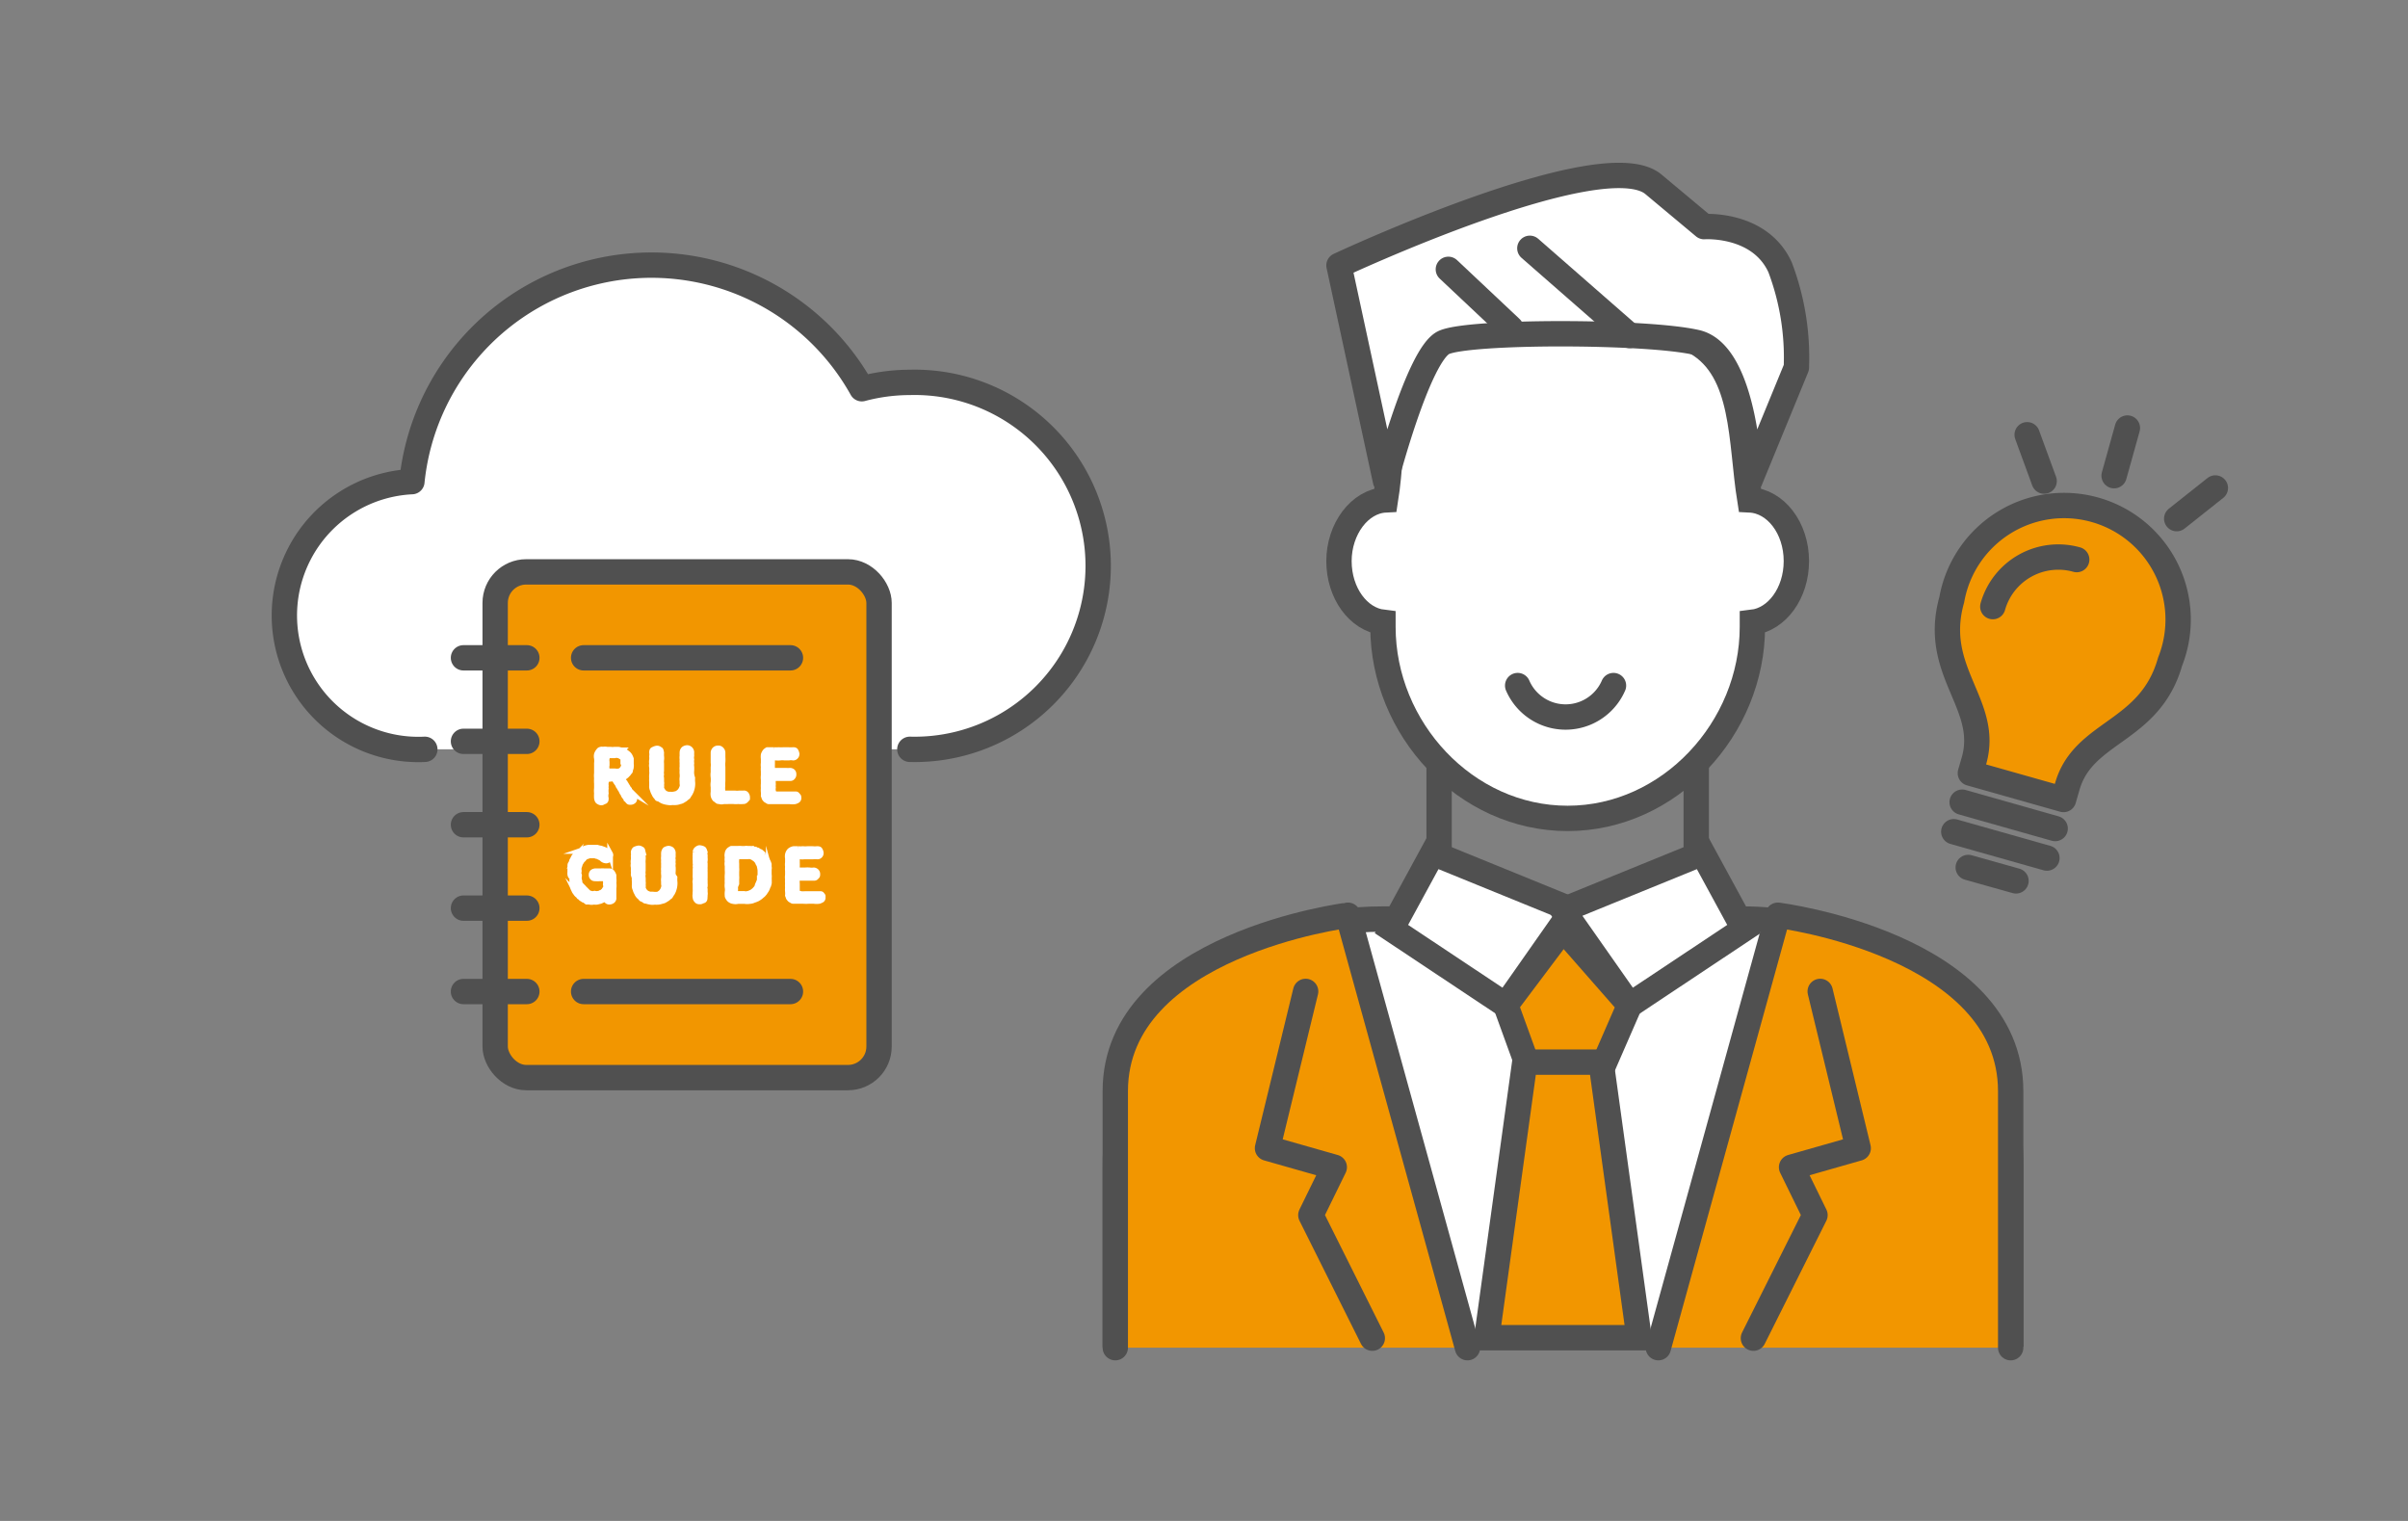
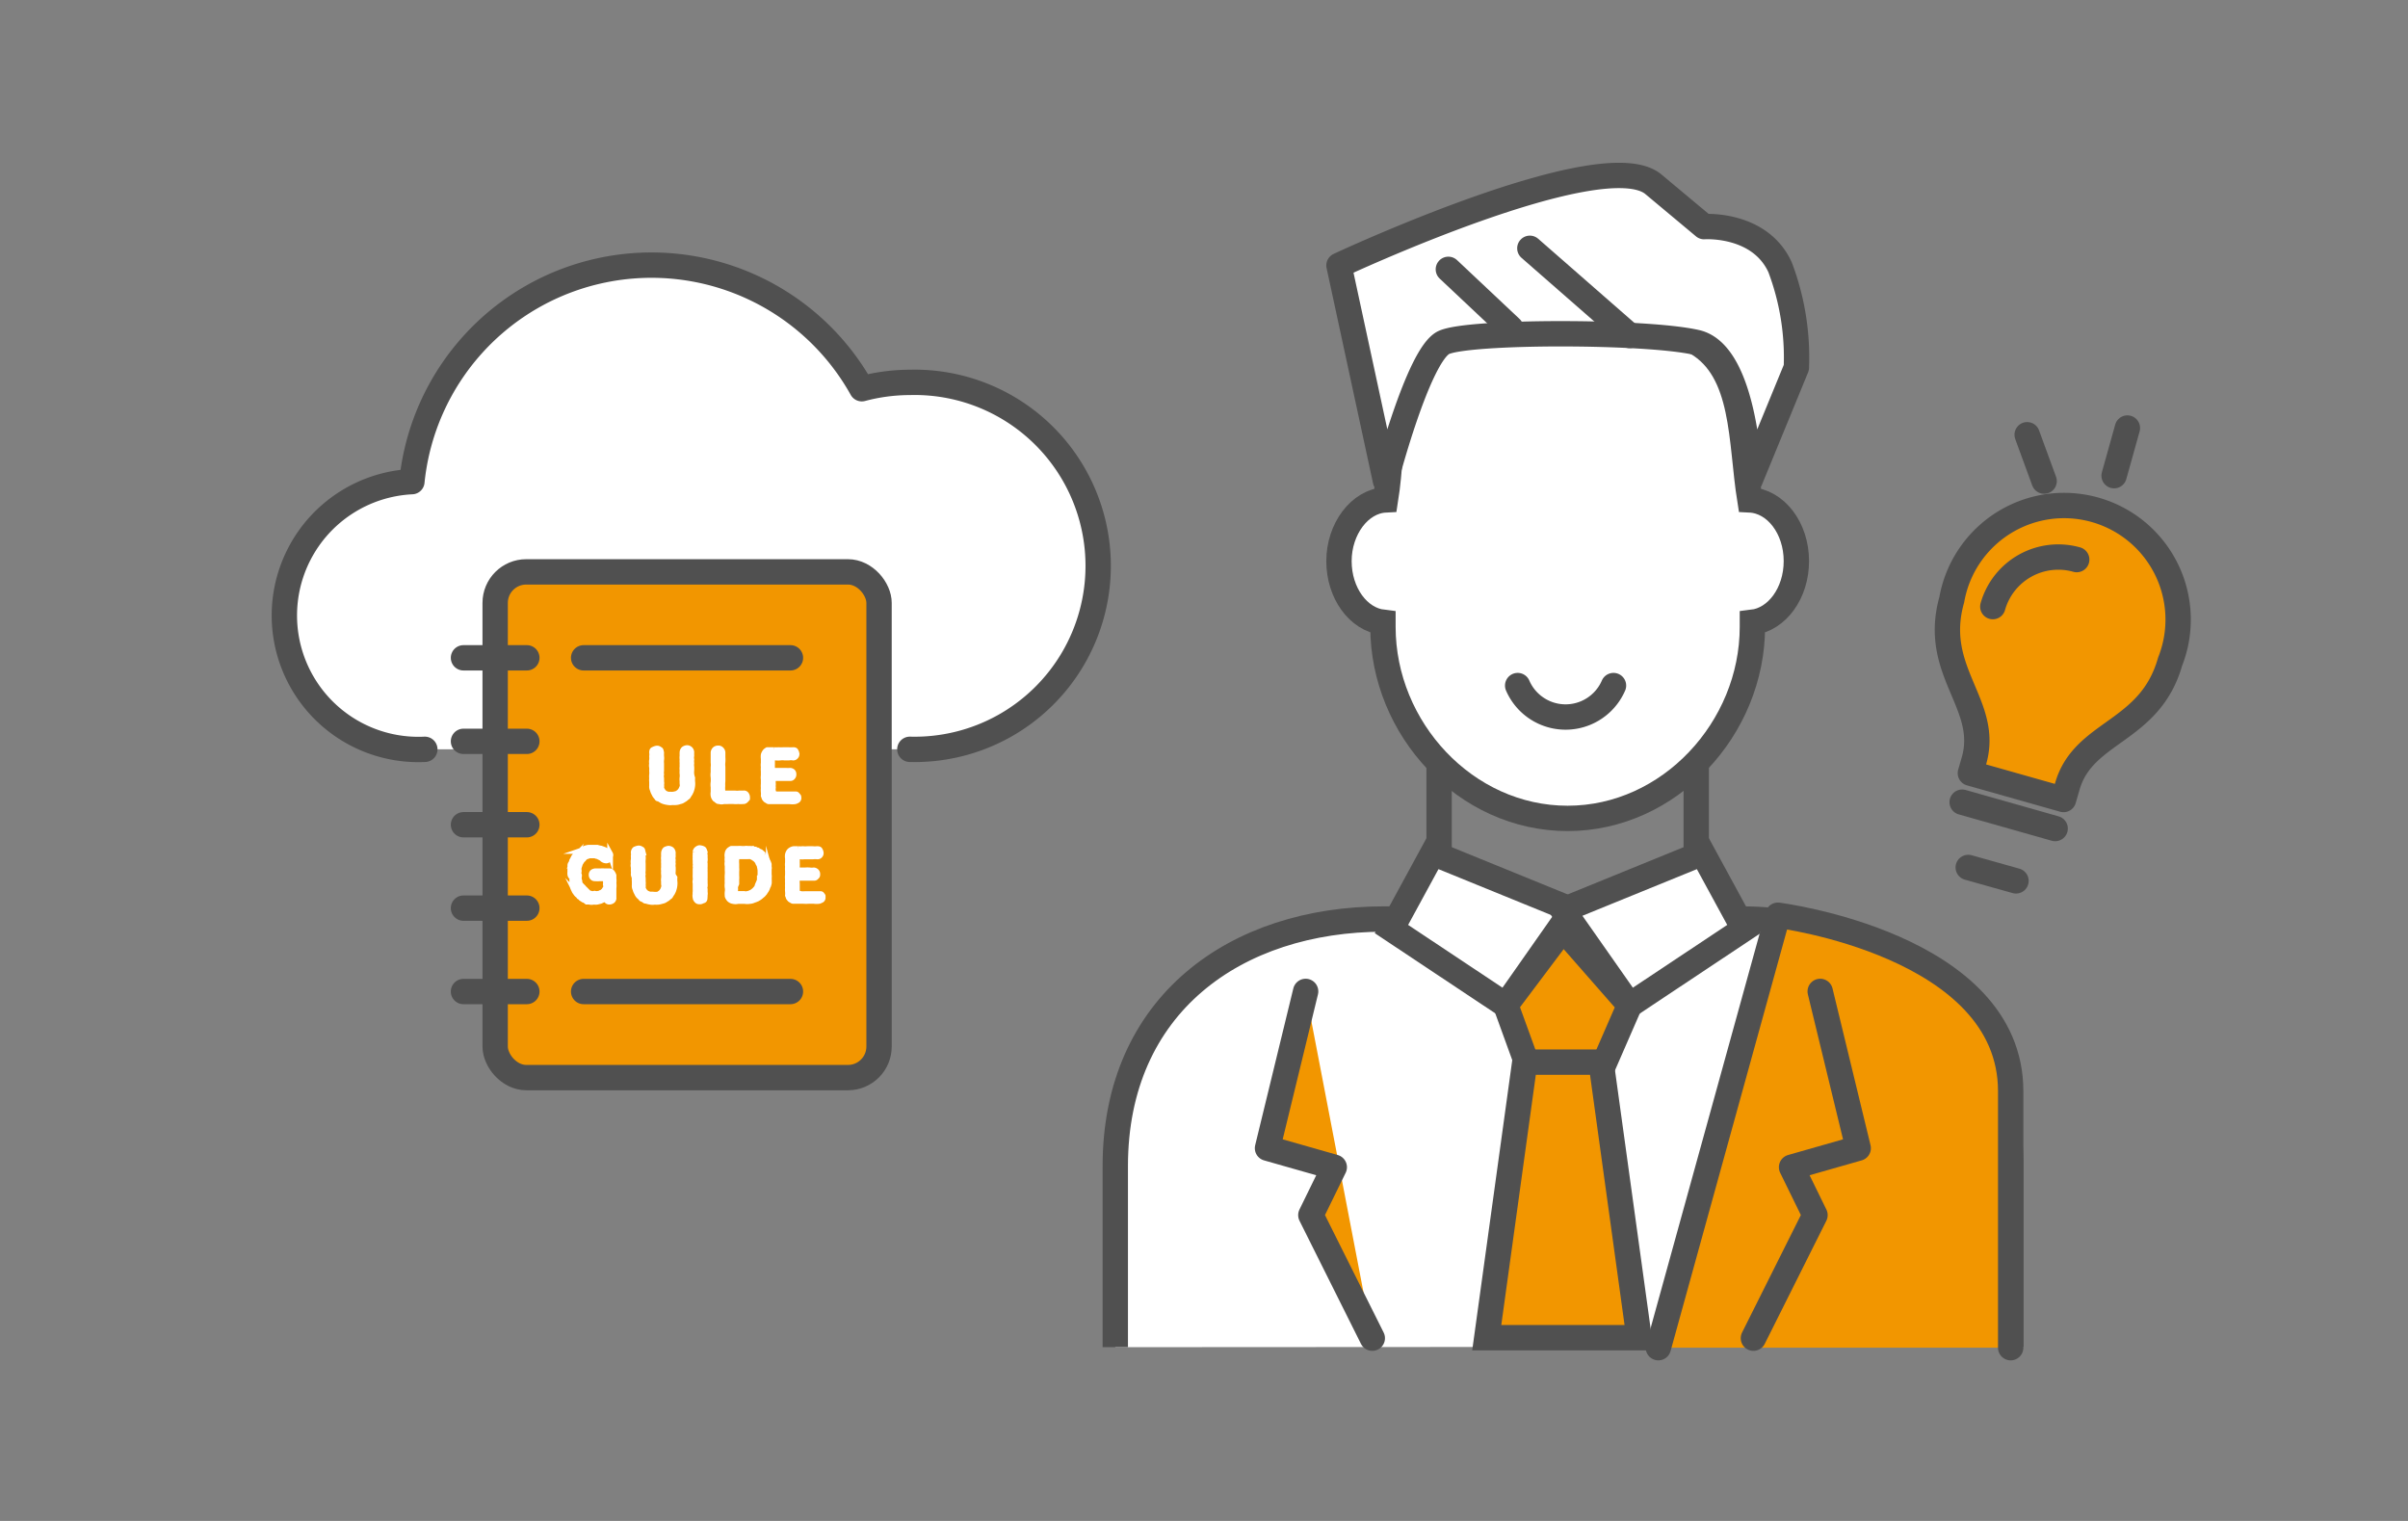
<svg xmlns="http://www.w3.org/2000/svg" id="レイヤー_1" data-name="レイヤー 1" viewBox="0 0 190 120">
  <rect x="0" y="0" width="190" height="120" fill="#808080" stroke="none" />
  <defs>
    <style>.cls-1,.cls-4,.cls-6{fill:#fff;}.cls-1,.cls-3,.cls-6,.cls-7,.cls-8,.cls-9{stroke:#505050;stroke-width:2px;}.cls-1,.cls-3,.cls-9{stroke-linecap:round;stroke-linejoin:round;}.cls-2,.cls-8,.cls-9{fill:#f29600;}.cls-3,.cls-5,.cls-7{fill:none;}.cls-4{stroke:#fff;stroke-width:0.45px;}.cls-4,.cls-6,.cls-7,.cls-8{stroke-miterlimit:10;}</style>
  </defs>
  <path class="cls-1" d="M33.52,59.12A10.57,10.57,0,0,1,32.5,38,19,19,0,0,1,68,30.67a14.81,14.81,0,0,1,3.79-.5,14.48,14.48,0,1,1,0,28.95" />
  <rect class="cls-2" x="39.07" y="45.12" width="30.29" height="39.9" rx="2.45" />
  <rect class="cls-3" x="39.07" y="45.12" width="30.29" height="39.9" rx="2.45" />
  <line class="cls-3" x1="46.05" y1="78.23" x2="62.37" y2="78.23" />
  <line class="cls-3" x1="46.05" y1="51.9" x2="62.37" y2="51.9" />
  <line class="cls-3" x1="36.57" y1="51.9" x2="41.57" y2="51.9" />
  <line class="cls-3" x1="36.57" y1="58.49" x2="41.57" y2="58.49" />
  <line class="cls-3" x1="36.57" y1="65.07" x2="41.57" y2="65.07" />
  <line class="cls-3" x1="36.57" y1="71.65" x2="41.57" y2="71.65" />
  <line class="cls-3" x1="36.57" y1="78.23" x2="41.57" y2="78.23" />
-   <path class="cls-4" d="M50,63.17a.35.35,0,0,1-.27.1c-.09,0-.1,0-.17-.07a.57.57,0,0,0-.13-.14c0-.09-.08-.12-.13-.21a.43.43,0,0,1-.11-.21.67.67,0,0,1-.13-.2.88.88,0,0,0-.12-.21c0-.06-.08-.13-.13-.21a.84.84,0,0,0-.11-.21,1.91,1.91,0,0,1-.14-.21.35.35,0,0,0-.12-.15c-.07-.05-.19,0-.4,0a.23.23,0,0,0-.16.1.45.45,0,0,0-.08.18,1.2,1.2,0,0,0,0,.27.74.74,0,0,0,0,.21,1.59,1.59,0,0,0,0,.38.86.86,0,0,0,0,.39c0,.1,0,.21-.11.24s-.14.09-.24.09-.18-.05-.24-.09-.09-.13-.11-.24a2.52,2.52,0,0,1,0-.39,1.77,1.77,0,0,1,0-.4c0-.14,0-.28,0-.39a2.66,2.66,0,0,1,0-.4,1.7,1.7,0,0,1,0-.39c0-.14,0-.28,0-.4s0-.25,0-.39a1.69,1.69,0,0,0,0-.39.66.66,0,0,1,0-.32.84.84,0,0,1,.16-.27.2.2,0,0,1,.14-.09.22.22,0,0,1,.16,0,.78.78,0,0,1,.34,0h.29a.87.87,0,0,0,.28,0c.11,0,.2,0,.3,0s.17.05.3.05a1.69,1.69,0,0,1,.27.12l.23.18a.68.68,0,0,1,.13.18,1.54,1.54,0,0,1,.08.19c0,.1,0,.13,0,.21s0,.15,0,.21a.75.75,0,0,1,0,.22.43.43,0,0,1-.06.21c0,.09,0,.16-.1.21a.37.37,0,0,1-.13.17s-.06.08-.1.1a.82.82,0,0,1-.15.11.15.15,0,0,0-.09.21.7.7,0,0,0,.14.21c0,.07.07.1.11.18a1.74,1.74,0,0,0,.11.18.63.63,0,0,0,.12.18c0,.07.06.14.11.17a.55.55,0,0,0,.12.19.5.5,0,0,1,.11.18.2.2,0,0,1,.08.2A.26.26,0,0,1,50,63.17Zm-.82-3c0-.08,0-.15,0-.25s-.06-.14-.13-.2a.79.79,0,0,0-.26-.13.56.56,0,0,0-.29,0c-.11,0-.26,0-.38,0s-.19,0-.25.07a.22.22,0,0,0,0,.2.7.7,0,0,0,0,.25c0,.08,0,.19,0,.26a.81.81,0,0,0,0,.31c0,.11.15.18.24.18s.33,0,.42,0a1.06,1.06,0,0,0,.31,0,.46.46,0,0,0,.26-.17,2.05,2.05,0,0,0,.12-.2A.41.41,0,0,0,49.18,60.21Z" />
  <path class="cls-4" d="M54.62,61.38a2.57,2.57,0,0,0,0,.28,1.42,1.42,0,0,1,0,.35,1.54,1.54,0,0,1-.08.34.59.59,0,0,1-.07.16.38.38,0,0,1-.09.15.48.48,0,0,1-.09.14c0,.07-.11.09-.13.13a.92.92,0,0,1-.24.17.58.58,0,0,1-.28.12,1,1,0,0,1-.29.07,1.55,1.55,0,0,1-.3,0,.86.86,0,0,1-.33,0,1.76,1.76,0,0,1-.33-.07,1.16,1.16,0,0,1-.15-.06l-.15-.09S52,63,51.93,63s-.08-.07-.12-.12a.71.71,0,0,1-.18-.27.93.93,0,0,1-.12-.29.54.54,0,0,1-.06-.31c0-.11,0-.19,0-.32a1.31,1.31,0,0,1,0-.28,1.4,1.4,0,0,1,0-.29,1.38,1.38,0,0,0,0-.29,2.81,2.81,0,0,0,0-.29.57.57,0,0,1,0-.29.71.71,0,0,1,0-.29,1.4,1.4,0,0,0,0-.29.94.94,0,0,0,0-.29c0-.08,0-.2.11-.23a.81.81,0,0,1,.25-.09.29.29,0,0,1,.25.09c.08,0,.08.12.11.23a2.78,2.78,0,0,0,0,.29.94.94,0,0,1,0,.29,1.31,1.31,0,0,0,0,.28c0,.09,0,.21,0,.29s0,.19,0,.28a.92.92,0,0,0,0,.29.66.66,0,0,0,0,.28,2.79,2.79,0,0,1,0,.29.46.46,0,0,1,0,.24.62.62,0,0,1,0,.23.44.44,0,0,0,.09.22.52.52,0,0,0,.14.18l.13.1c.06,0,.07,0,.14.06a1.66,1.66,0,0,1,.33,0,1.35,1.35,0,0,0,.35-.06.34.34,0,0,0,.16-.08.55.55,0,0,0,.14-.12.63.63,0,0,0,.12-.18s.05-.1.08-.19a.54.54,0,0,0,0-.23,1.48,1.48,0,0,1,0-.21.94.94,0,0,1,0-.29,1.31,1.31,0,0,0,0-.28,1.38,1.38,0,0,1,0-.29.86.86,0,0,1,0-.28,2.79,2.79,0,0,1,0-.29,1.3,1.3,0,0,1,0-.28.94.94,0,0,1,0-.29,2.8,2.8,0,0,1,0-.29.38.38,0,0,1,.11-.23.5.5,0,0,1,.24-.09.35.35,0,0,1,.24.09.36.36,0,0,1,.11.23,2.8,2.8,0,0,0,0,.29.71.71,0,0,0,0,.29.94.94,0,0,0,0,.29.94.94,0,0,0,0,.29,2.8,2.8,0,0,1,0,.29,1.4,1.4,0,0,0,0,.29A1.4,1.4,0,0,0,54.62,61.38Z" />
  <path class="cls-4" d="M58.84,63.12a.21.21,0,0,1-.2.09,1.69,1.69,0,0,1-.39,0,1.6,1.6,0,0,1-.38,0h-.38a2.28,2.28,0,0,1-.37,0,.57.57,0,0,1-.37,0c-.09,0-.1,0-.17-.06a.83.83,0,0,0-.15-.11.58.58,0,0,1-.13-.26.84.84,0,0,1,0-.29c0-.1,0-.27,0-.39a1.21,1.21,0,0,1,0-.38,2.54,2.54,0,0,0,0-.39,1.27,1.27,0,0,1,0-.39c0-.12,0-.28,0-.4a1.61,1.61,0,0,0,0-.38c0-.11,0-.26,0-.39s0-.26,0-.4a.38.38,0,0,1,.11-.23.34.34,0,0,1,.25-.09.28.28,0,0,1,.24.09.34.34,0,0,1,.11.23c0,.15,0,.27,0,.38a2.41,2.41,0,0,1,0,.38,1.61,1.61,0,0,0,0,.38c0,.12,0,.27,0,.37s0,.26,0,.38,0,.27,0,.37A2.4,2.4,0,0,0,57,62a2.16,2.16,0,0,0,0,.36.31.31,0,0,0,.07.24c0,.05.14,0,.21,0s.22,0,.34,0H58a1.22,1.22,0,0,0,.33,0h.35a.2.2,0,0,1,.2.09s.07.1.07.2A.23.23,0,0,1,58.84,63.12Z" />
  <path class="cls-4" d="M63,62.92a.21.21,0,0,1-.07.21.72.72,0,0,1-.2.09,1.47,1.47,0,0,1-.42,0h-.83c-.12,0-.26,0-.4,0l-.37,0a.17.17,0,0,1-.17-.07.24.24,0,0,1-.15-.1c-.09-.08-.08-.17-.13-.27a1.37,1.37,0,0,0,0-.29,1.71,1.71,0,0,1,0-.32,1.81,1.81,0,0,1,0-.33c0-.09,0-.2,0-.33a1.22,1.22,0,0,1,0-.33c0-.12,0-.23,0-.33a1.81,1.81,0,0,1,0-.33,1.2,1.2,0,0,1,0-.33c0-.12,0-.24,0-.33a1.09,1.09,0,0,1,0-.31.72.72,0,0,1,.15-.27.85.85,0,0,1,.14-.1s.11,0,.17,0l.35,0a2.28,2.28,0,0,0,.37,0,2.4,2.4,0,0,0,.38,0c.14,0,.22,0,.37,0a2.54,2.54,0,0,0,.39,0c.06,0,.17,0,.2.09a.48.48,0,0,1,.07.2.25.25,0,0,1-.07.21.24.24,0,0,1-.2.09,1,1,0,0,0-.34,0c-.12,0-.25,0-.34,0a1.29,1.29,0,0,0-.34,0,1.29,1.29,0,0,1-.34,0,.33.33,0,0,0-.25.07.31.31,0,0,0-.05.2c0,.05,0,.14,0,.22a2.93,2.93,0,0,0,0,.3c0,.14,0,.2,0,.25a.3.3,0,0,0,.19,0c.16,0,.32,0,.41,0H62a2,2,0,0,0,.34,0,.33.33,0,0,1,.2.08.27.27,0,0,1,.07.2.28.28,0,0,1-.07.21.21.21,0,0,1-.2.09c-.12,0-.26,0-.34,0s-.23,0-.34,0H61.2c-.14,0-.2,0-.21.13a2.09,2.09,0,0,0,0,.36,1.11,1.11,0,0,0,0,.26.76.76,0,0,0,0,.26.31.31,0,0,0,0,.21c.05.06.16,0,.23.06h.37c.14,0,.25,0,.38,0h.37c.13,0,.25,0,.38,0s.13,0,.2.09S63,62.82,63,62.92Z" />
  <path class="cls-4" d="M48.41,70.08v.74a.26.26,0,0,1-.08.23.4.4,0,0,1-.23.09.26.26,0,0,1-.23-.1.23.23,0,0,0-.23-.08l-.26.12-.24.06a.6.6,0,0,1-.27,0,.74.74,0,0,1-.38,0c-.08,0-.13,0-.19,0L46.12,71S46,71,46,70.94s-.11,0-.16-.1-.13-.06-.15-.12-.1-.1-.14-.14-.09-.09-.13-.17a.46.46,0,0,1-.11-.18,1.79,1.79,0,0,1-.09-.19,2,2,0,0,1-.07-.2.46.46,0,0,1,0-.2,1.15,1.15,0,0,0,0-.22.44.44,0,0,0,0-.2A.28.28,0,0,1,45,69a.81.81,0,0,1,0-.22,1.92,1.92,0,0,1,0-.22c0-.1,0-.13,0-.23s0-.13.06-.21a.62.62,0,0,0,.08-.21s.08-.14.11-.2a.43.43,0,0,1,.12-.18.49.49,0,0,1,.15-.17c0-.06.09-.06.13-.12s.07,0,.14-.1a.51.51,0,0,0,.16-.09s.09,0,.16-.08a1.39,1.39,0,0,1,.34-.09c.13,0,.23,0,.35,0s.21,0,.32,0a1.46,1.46,0,0,0,.3.07l.3.11c.09.07.18.09.27.17s.13.08.15.14a.2.2,0,0,1,0,.19.4.4,0,0,1-.09.23.29.29,0,0,1-.23.1.49.49,0,0,1-.27-.1c-.05-.08-.11-.08-.18-.14a.57.57,0,0,1-.19-.1s-.14,0-.21-.06l-.22,0-.25,0a1.06,1.06,0,0,1-.23.08,1,1,0,0,0-.2.14c0,.07-.13.13-.16.19s-.11.17-.15.25a2.29,2.29,0,0,1-.09.28.82.82,0,0,0,0,.28c0,.09-.05.21,0,.29s0,.16,0,.27a1,1,0,0,0,.05.26.43.43,0,0,0,.07.25A2.35,2.35,0,0,0,46,70a.5.5,0,0,0,.16.22c.09.06.14.12.22.17a.42.42,0,0,0,.25.12.43.43,0,0,0,.28,0,.7.7,0,0,0,.33,0,.35.35,0,0,0,.16-.06.28.28,0,0,0,.15-.08,1,1,0,0,0,.15-.14c0-.07.08-.08.1-.16a.57.57,0,0,0,0-.29,1.4,1.4,0,0,0,0-.29c0-.12,0-.2-.18-.19h-.32a1.69,1.69,0,0,1-.32,0c-.07,0-.16,0-.22-.07a.27.27,0,0,1-.08-.21.26.26,0,0,1,.09-.21.44.44,0,0,1,.21-.07,1.76,1.76,0,0,0,.23,0c.06,0,.13,0,.21,0a1.76,1.76,0,0,1,.23,0h.21c.09,0,.17,0,.24,0s.16.08.21.13a.75.75,0,0,1,.1.2c0,.06,0,.14,0,.23a1.52,1.52,0,0,1,0,.37A1.53,1.53,0,0,1,48.41,70.08Z" />
  <path class="cls-4" d="M53.22,69.24a2.59,2.59,0,0,0,0,.28,1.42,1.42,0,0,1,0,.35,1.54,1.54,0,0,1-.08.34.59.59,0,0,1-.07.16.38.38,0,0,1-.09.15.67.67,0,0,1-.09.14c0,.07-.11.09-.13.13a.92.92,0,0,1-.24.17.58.58,0,0,1-.28.12,1.48,1.48,0,0,1-.29.07,1.55,1.55,0,0,1-.3,0,.86.86,0,0,1-.33,0,1.77,1.77,0,0,1-.33-.08c-.06,0-.11,0-.15-.06l-.15-.08s-.08,0-.13-.1-.08-.06-.12-.11a.71.71,0,0,1-.18-.27.93.93,0,0,1-.12-.29.54.54,0,0,1-.06-.31c0-.12,0-.19,0-.32a1.31,1.31,0,0,1,0-.28A1.4,1.4,0,0,1,50,69a1.38,1.38,0,0,0,0-.29,2.81,2.81,0,0,0,0-.29.57.57,0,0,1,0-.29.71.71,0,0,1,0-.29,1.4,1.4,0,0,0,0-.29.94.94,0,0,0,0-.29.34.34,0,0,1,.11-.24,1.23,1.23,0,0,1,.25-.08.32.32,0,0,1,.25.08c.08,0,.08.13.11.24a2.79,2.79,0,0,0,0,.29,1.4,1.4,0,0,1,0,.29,1.31,1.31,0,0,0,0,.28c0,.09,0,.21,0,.29s0,.19,0,.28a.92.92,0,0,0,0,.29.66.66,0,0,0,0,.28,2.8,2.8,0,0,1,0,.29.61.61,0,0,1,0,.24.62.62,0,0,1,0,.23.56.56,0,0,0,.08.22.75.75,0,0,0,.15.18s.09.07.13.09.07,0,.14.07a2.69,2.69,0,0,1,.32,0,1.36,1.36,0,0,0,.36,0c.08,0,.11-.06.16-.08a.55.55,0,0,0,.14-.12.81.81,0,0,0,.12-.18s.05-.11.07-.19a.41.41,0,0,0,0-.23,1.48,1.48,0,0,1,0-.21.94.94,0,0,1,0-.29,1.31,1.31,0,0,0,0-.28,1.38,1.38,0,0,1,0-.29.86.86,0,0,1,0-.28,2.78,2.78,0,0,1,0-.29,1.3,1.3,0,0,1,0-.28.94.94,0,0,1,0-.29,2.8,2.8,0,0,1,0-.29.43.43,0,0,1,.11-.24.66.66,0,0,1,.24-.08.4.4,0,0,1,.24.08.38.38,0,0,1,.11.24,2.8,2.8,0,0,0,0,.29.71.71,0,0,0,0,.29.94.94,0,0,0,0,.29.94.94,0,0,0,0,.29,2.8,2.8,0,0,1,0,.29,1.4,1.4,0,0,0,0,.29A1.4,1.4,0,0,0,53.22,69.24Z" />
  <path class="cls-4" d="M55.6,70.81c0,.09,0,.2-.11.23s-.15.08-.25.08-.18,0-.25-.08-.1-.12-.11-.23a.48.48,0,0,1,0-.24.74.74,0,0,1,0-.21,1.76,1.76,0,0,0,0-.23c0-.07,0-.13,0-.23s0-.14,0-.22a.41.41,0,0,1,0-.22.88.88,0,0,0,0-.23,1.76,1.76,0,0,1,0-.23s0-.15,0-.22,0-.15,0-.22a.59.59,0,0,0,0-.23.54.54,0,0,0,0-.22s0-.15,0-.23a.81.81,0,0,1,0-.22.81.81,0,0,1,0-.22c0-.09,0-.17,0-.23A.31.31,0,0,1,55,67c.08-.06.18-.11.25-.08a.57.57,0,0,1,.25.08c.07.07.07.16.11.24a.3.3,0,0,0,0,.23c0,.08,0,.16,0,.22a.81.81,0,0,1,0,.22.58.58,0,0,0,0,.23c0,.07,0,.17,0,.22a1.76,1.76,0,0,0,0,.23,1.62,1.62,0,0,0,0,.22c0,.11,0,.15,0,.22s0,.17,0,.23a1.76,1.76,0,0,0,0,.23c0,.06,0,.18,0,.22a.81.81,0,0,1,0,.22.36.36,0,0,0,0,.23c0,.08,0,.14,0,.23a.54.54,0,0,1,0,.22A1.76,1.76,0,0,1,55.6,70.81Z" />
  <path class="cls-4" d="M60.67,69.21a1.6,1.6,0,0,0,0,.23c0,.09,0,.16,0,.22a1.29,1.29,0,0,1-.06.22c-.06.06-.06.17-.09.21a1,1,0,0,1-.11.2c-.06.07-.08.15-.13.18a.67.67,0,0,1-.17.17,1.74,1.74,0,0,1-.14.12s-.12,0-.15.1l-.16.08a1.2,1.2,0,0,1-.17.06.86.86,0,0,1-.35.09,1.09,1.09,0,0,1-.37,0c-.07,0-.19,0-.27,0a2.61,2.61,0,0,0-.28,0,.77.77,0,0,1-.37,0,.48.48,0,0,1-.18-.06.53.53,0,0,1-.14-.11c-.06-.09-.13-.18-.12-.26a1.43,1.43,0,0,1,0-.29,1,1,0,0,0,0-.34,1,1,0,0,1,0-.34,1.93,1.93,0,0,1,0-.34,2,2,0,0,1,0-.35,1.9,1.9,0,0,0,0-.34c0-.13,0-.2,0-.34a.78.78,0,0,1,0-.34,1,1,0,0,1,0-.34.62.62,0,0,1,0-.31.41.41,0,0,1,.15-.27c.07,0,.11-.09.15-.09a1,1,0,0,1,.16,0l.35,0a1.3,1.3,0,0,1,.28,0,2.59,2.59,0,0,0,.28,0,.5.5,0,0,1,.21,0c.08,0,.11,0,.2,0a.79.79,0,0,0,.2,0,.31.31,0,0,0,.21.06.45.45,0,0,0,.18.07,1.25,1.25,0,0,0,.18.11c.07,0,.13.1.17.12s.11.11.15.14a.84.84,0,0,1,.13.17,1.94,1.94,0,0,1,.1.17.64.64,0,0,0,.08.19,2,2,0,0,1,.07.19c0,.08,0,.14,0,.2a.38.38,0,0,1,0,.2c0,.13,0,.27,0,.4A.91.91,0,0,1,60.67,69.21Zm-.72.08A.83.83,0,0,0,60,69c0-.1,0-.2,0-.33a2.1,2.1,0,0,0-.06-.33c0-.12-.1-.18-.13-.3a.31.31,0,0,0-.09-.14s-.06-.07-.11-.12-.13-.07-.18-.13l-.2-.09a1.7,1.7,0,0,0-.22,0,1.64,1.64,0,0,1-.23,0c-.14,0-.27,0-.43,0a.32.32,0,0,0-.25.06.34.34,0,0,0,0,.21,1.6,1.6,0,0,0,0,.31c0,.1,0,.22,0,.32a1.61,1.61,0,0,1,0,.31c0,.12,0,.22,0,.31a1.7,1.7,0,0,1,0,.32c0,.12,0,.22,0,.32A1.61,1.61,0,0,0,58,70a1.07,1.07,0,0,1,0,.31.32.32,0,0,0,.06.22c0,.06.15,0,.23,0s.29,0,.43,0a.42.42,0,0,0,.25,0,.65.65,0,0,0,.23-.07,1,1,0,0,0,.22-.12c.06-.06.15-.11.18-.17a.7.7,0,0,0,.17-.25c0-.08.07-.19.11-.3S60,69.39,60,69.29Z" />
  <path class="cls-4" d="M64.91,70.78a.21.21,0,0,1-.07.21,1.21,1.21,0,0,1-.2.09,1.47,1.47,0,0,1-.42,0c-.16,0-.3,0-.41,0a2.94,2.94,0,0,1-.42,0c-.12,0-.26,0-.41,0l-.36,0a.2.2,0,0,1-.17-.07.22.22,0,0,1-.15-.11c-.09-.07-.08-.16-.13-.26a1.37,1.37,0,0,0,0-.29,1.71,1.71,0,0,1,0-.32,1.82,1.82,0,0,1,0-.33,1.8,1.8,0,0,1,0-.33,1.29,1.29,0,0,1,0-.34c0-.11,0-.22,0-.32a1.81,1.81,0,0,1,0-.33,1.21,1.21,0,0,1,0-.33c0-.13,0-.25,0-.33a.82.82,0,0,1,0-.31.64.64,0,0,1,.15-.28.85.85,0,0,1,.14-.09s.11-.05.17-.05l.34,0a2.4,2.4,0,0,0,.38,0,2.4,2.4,0,0,0,.38,0c.14,0,.22,0,.37,0a2.54,2.54,0,0,0,.39,0c.06,0,.17,0,.2.09a.48.48,0,0,1,.07.2.25.25,0,0,1-.07.21.23.23,0,0,1-.2.08,1.92,1.92,0,0,0-.34,0c-.12,0-.25,0-.34,0h-.34a1.29,1.29,0,0,1-.34,0,.44.44,0,0,0-.25.07.35.35,0,0,0,0,.21s0,.14,0,.22a2.76,2.76,0,0,1,0,.29c0,.15,0,.21.06.25a.26.26,0,0,0,.19.06c.16,0,.32,0,.41,0a1.93,1.93,0,0,1,.34,0,1.29,1.29,0,0,0,.34,0,.34.34,0,0,1,.19.09.29.29,0,0,1,.08.2c0,.11,0,.14-.08.21a.2.2,0,0,1-.19.09c-.12,0-.26,0-.34,0s-.23,0-.34,0-.27,0-.44,0-.2,0-.22.13,0,.28,0,.36,0,.19,0,.26a2.08,2.08,0,0,0,0,.25.4.4,0,0,0,.06.22c.05.06.16,0,.23.06a2.28,2.28,0,0,0,.37,0c.14,0,.25,0,.38,0h.37c.13,0,.24,0,.38,0s.13,0,.2.09S64.91,70.68,64.91,70.78Z" />
  <rect class="cls-5" width="190" height="120" />
  <path class="cls-6" d="M88,106.29V92c0-12.74,9.49-19.49,21.2-19.49h28.26c11.71,0,21.2,8.25,21.2,19.49v14.25" />
  <polyline class="cls-7" points="133.84 59.81 133.84 68.06 123.69 71.8 113.55 68.06 113.55 59.81" />
  <polygon class="cls-6" points="118.81 79.3 109.79 73.3 113.05 67.31 124.07 71.8 118.81 79.3" />
  <polygon class="cls-6" points="128.58 79.3 137.6 73.3 134.34 67.31 123.32 71.8 128.58 79.3" />
  <polygon class="cls-8" points="118.81 79.3 120.81 84.81 126.18 84.81 128.58 79.3 123.32 73.3 118.81 79.3" />
  <polygon class="cls-8" points="129.33 105.54 117.31 105.54 120.31 83.8 126.33 83.8 129.33 105.54" />
  <path class="cls-6" d="M141.74,44.27c0,2.53-1.53,4.6-3.47,4.83v.36c0,8-6.53,15.11-14.58,15.11s-14.57-7.08-14.57-15.11V49.1c-1.94-.23-3.47-2.3-3.47-4.83s1.63-4.73,3.67-4.83c.74-4.63.07-10.16,3.9-12.41,2.06-1.21,7.56-3.4,10.47-3.4,2.67,0,8.1,2.19,10.17,3.4,3.85,2.25,3.47,7.78,4.21,12.41C140.11,39.54,141.74,41.66,141.74,44.27Z" />
-   <path class="cls-9" d="M115.79,106.33l-9.43-34.12S88,74.52,88,86.09v20.24" />
  <polyline class="cls-9" points="103.02 78.22 100.01 90.59 105.28 92.09 103.43 95.87 108.28 105.58" />
  <path class="cls-9" d="M130.85,106.33l9.43-34.12s18.37,2.31,18.37,13.88v20.24" />
  <polyline class="cls-9" points="143.62 78.22 146.62 90.59 141.36 92.09 143.21 95.87 138.35 105.58" />
  <path class="cls-1" d="M109.32,37.94l-3.67-17s20.81-9.74,24.81-6.4l4,3.34s4.4-.31,6,3.22A20.12,20.12,0,0,1,141.74,29l-3.67,8.93s-.29-10-4.21-10.91-17.91-.92-19.93,0S109.32,37.94,109.32,37.94Z" />
  <line class="cls-1" x1="120.71" y1="19.59" x2="128.58" y2="26.47" />
  <line class="cls-1" x1="114.28" y1="21.25" x2="119.21" y2="25.89" />
  <path class="cls-1" d="M119.75,54.09a4.12,4.12,0,0,0,7.56,0" />
  <line class="cls-3" x1="162.16" y1="65.37" x2="154.82" y2="63.29" />
-   <line class="cls-3" x1="161.51" y1="67.7" x2="154.16" y2="65.62" />
  <path class="cls-9" d="M155.47,61l.29-1c1.26-4.46-3.36-7-1.76-12.68a9,9,0,1,1,17.23,4.88c-1.6,5.66-6.87,5.42-8.12,9.88l-.29,1Z" />
  <line class="cls-3" x1="159.07" y1="69.5" x2="155.3" y2="68.44" />
  <line class="cls-3" x1="166.81" y1="37.53" x2="167.86" y2="33.77" />
  <line class="cls-3" x1="161.29" y1="37.96" x2="159.95" y2="34.3" />
-   <line class="cls-3" x1="171.75" y1="40.92" x2="174.8" y2="38.5" />
  <path class="cls-3" d="M163.86,44.15a5.37,5.37,0,0,0-6.62,3.71" />
</svg>